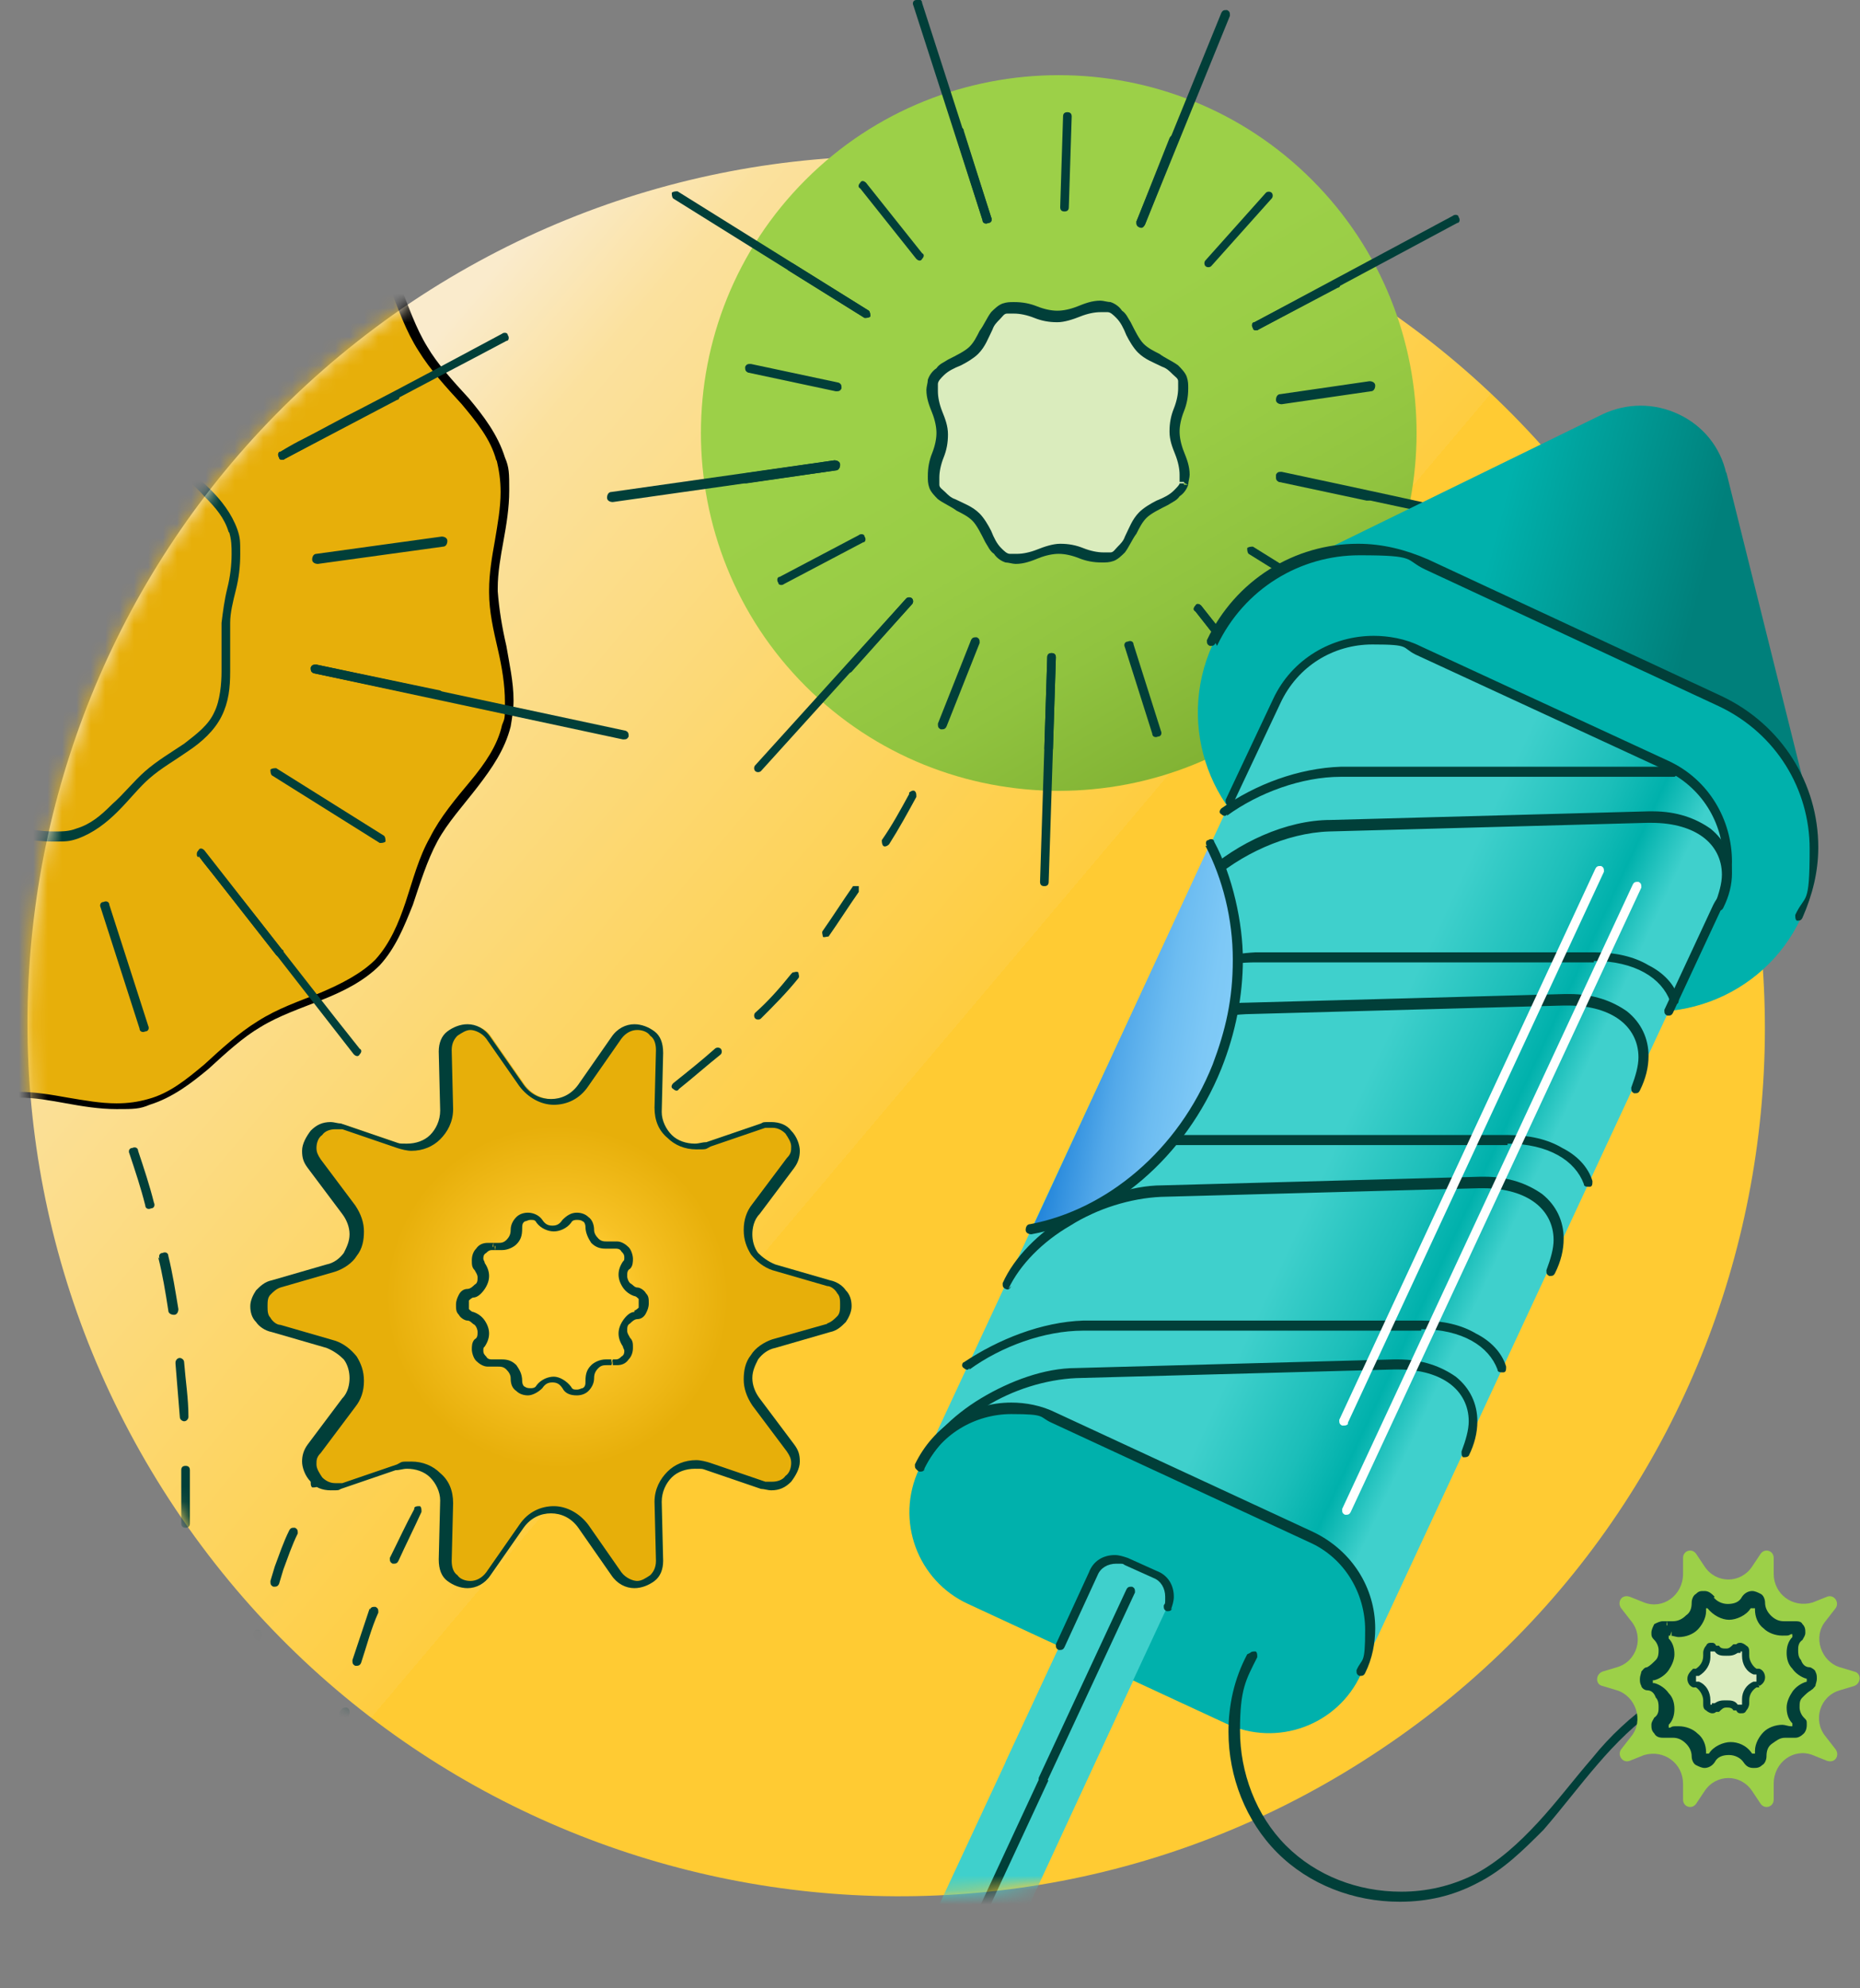
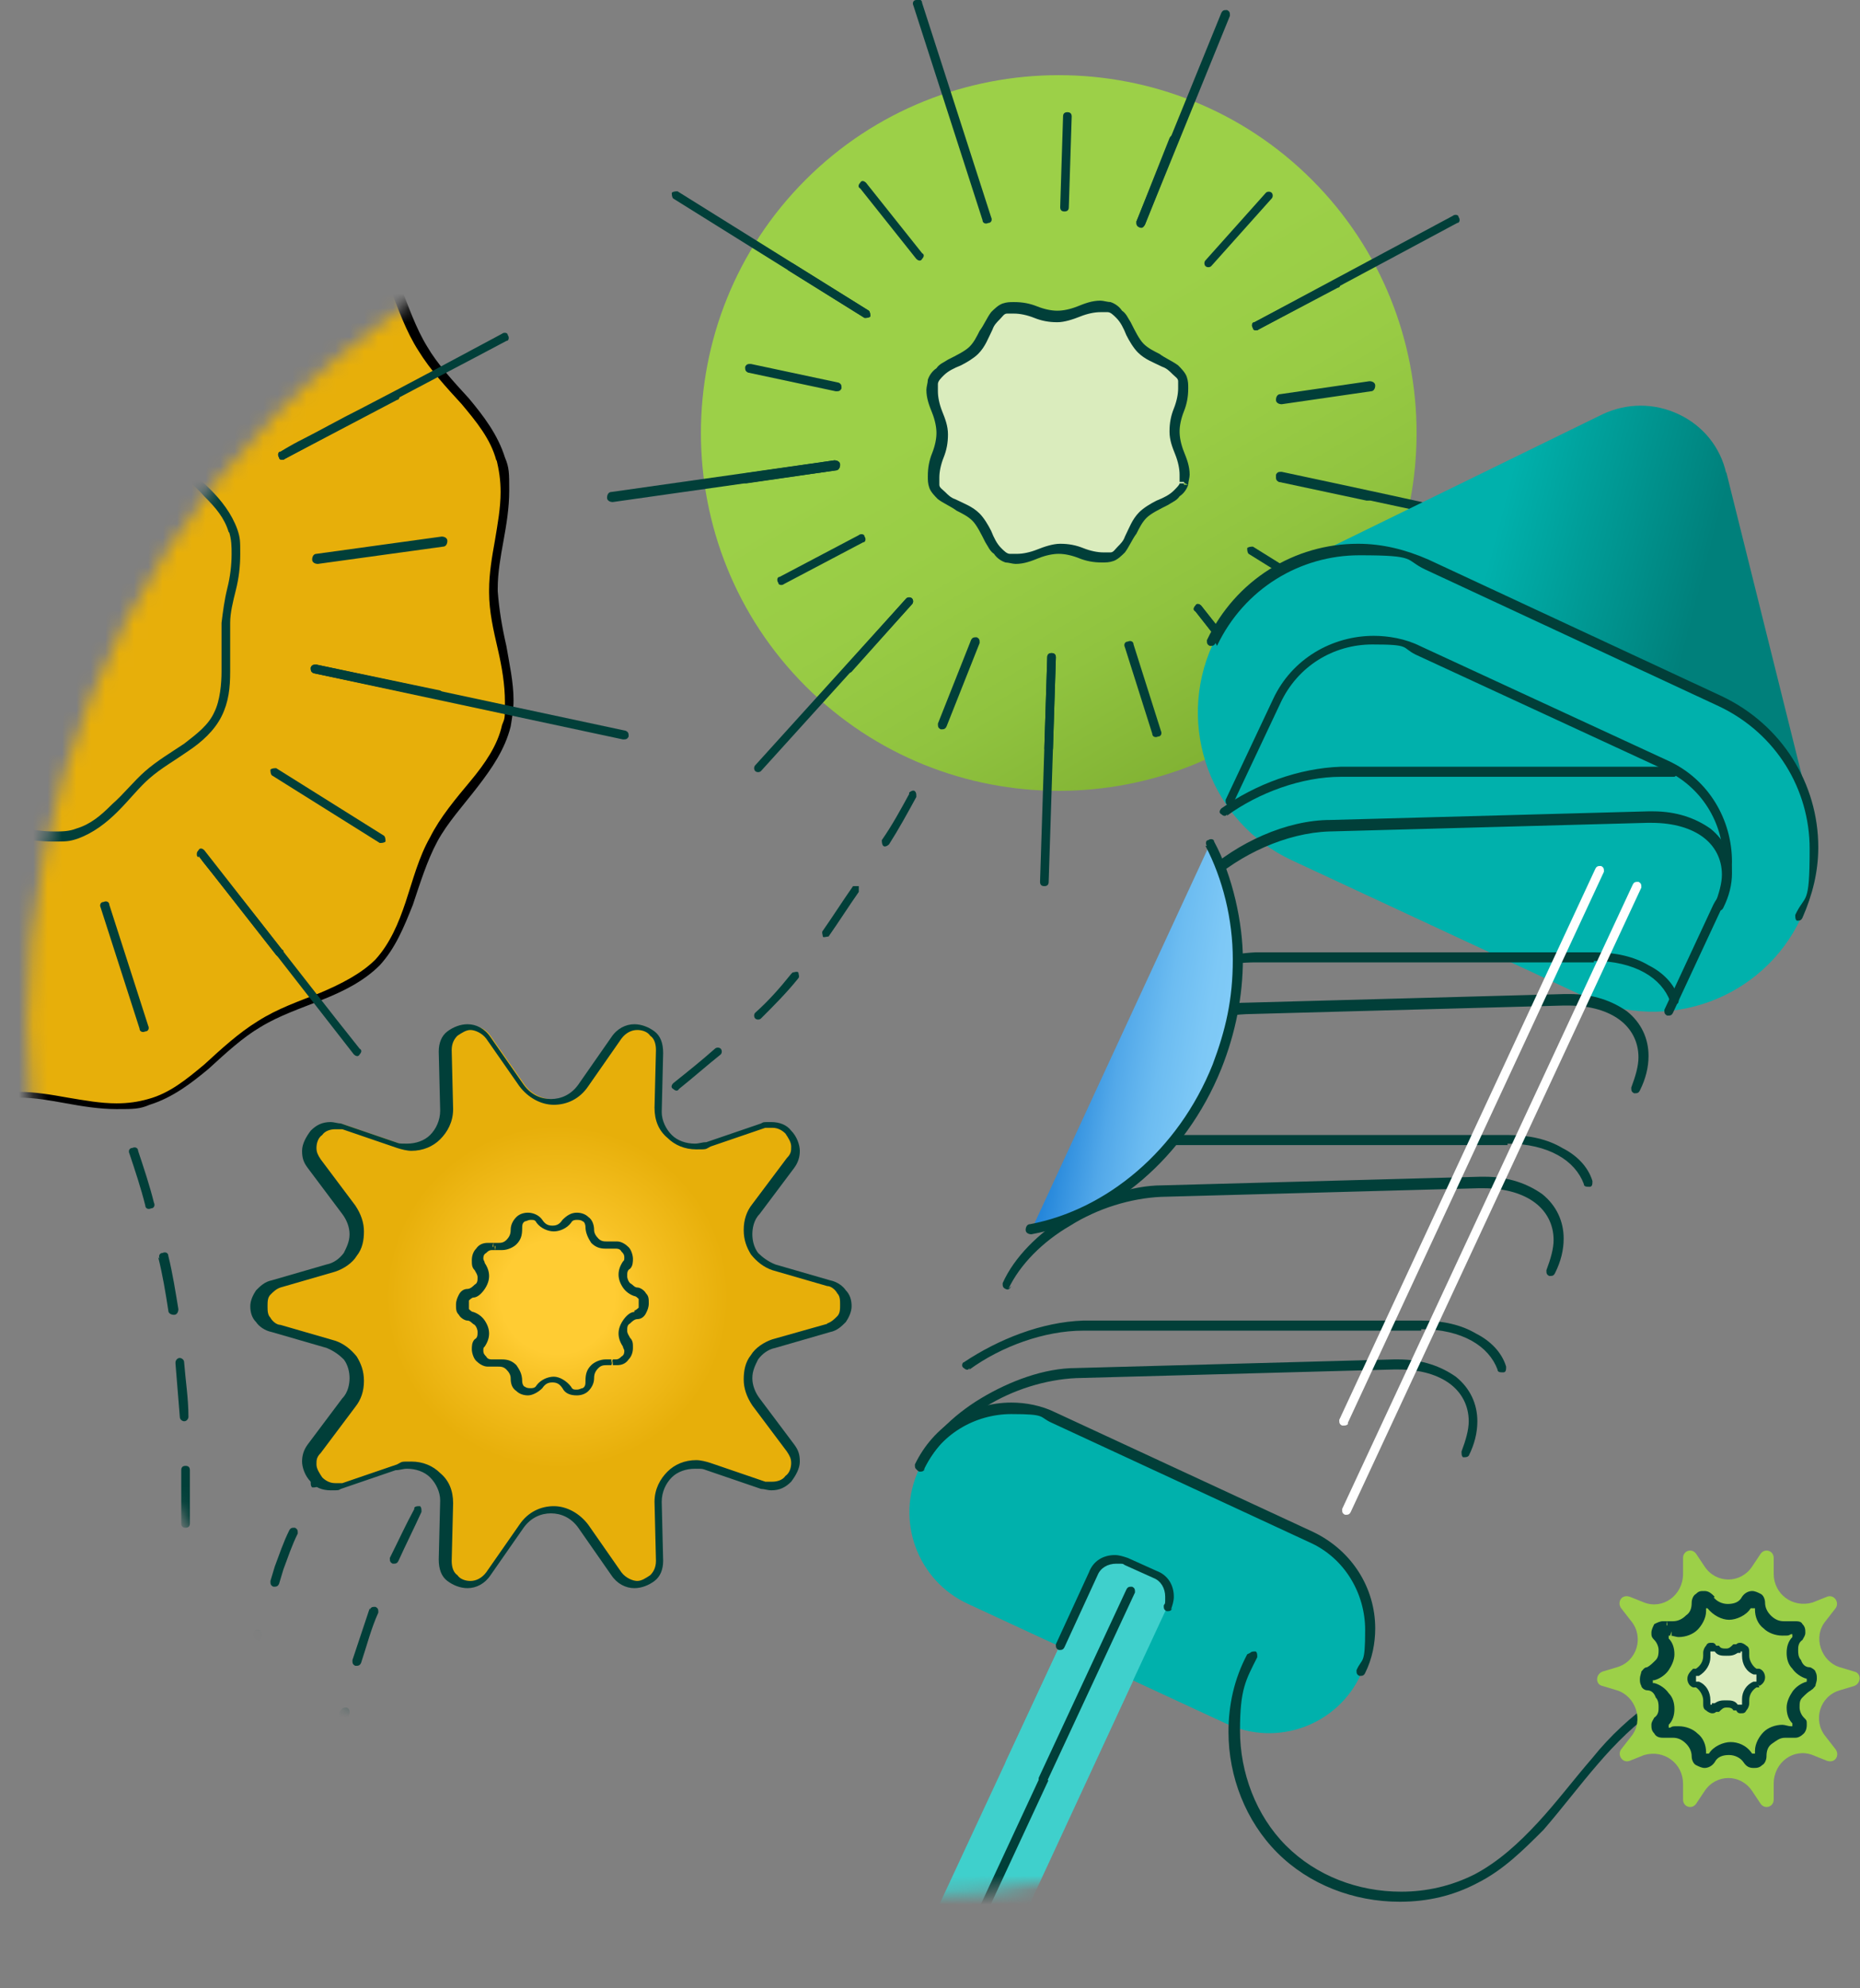
<svg xmlns="http://www.w3.org/2000/svg" id="Layer_1" version="1.1" viewBox="0 0 129.3 138.2">
  <rect x="0" y="0" width="129.3" height="138.2" fill="#808080" stroke="none" />
  <defs>
    <style>
      .st0 {
        mask: url(#mask);
      }

      .st1 {
        fill: #013f39;
      }

      .st2 {
        fill: url(#linear-gradient2);
      }

      .st3 {
        fill: url(#linear-gradient1);
      }

      .st4 {
        fill: url(#linear-gradient3);
      }

      .st5 {
        fill: url(#linear-gradient4);
      }

      .st6 {
        fill: #3fd0cc;
      }

      .st7 {
        fill: url(#radial-gradient);
      }

      .st8 {
        fill: url(#linear-gradient);
      }

      .st9 {
        fill: #fff;
      }

      .st10 {
        fill: #daecbd;
      }

      .st11 {
        fill: #fc3;
      }

      .st12 {
        fill: url(#radial-gradient1);
      }

      .st13 {
        fill: #9cd048;
      }

      .st14 {
        fill: #e7af0a;
      }

      .st15 {
        fill: #00b1ac;
      }
    </style>
    <linearGradient id="linear-gradient" x1="79.6" y1="133.3" x2="5.1" y2="196.3" gradientTransform="translate(0 219.3) scale(1 -1)" gradientUnits="userSpaceOnUse">
      <stop offset="0" stop-color="#ffcb33" />
      <stop offset=".2" stop-color="#ffcb33" />
      <stop offset=".2" stop-color="#fecd40" />
      <stop offset=".4" stop-color="#fdd564" />
      <stop offset=".7" stop-color="#fbe19e" />
      <stop offset=".8" stop-color="#faebcc" />
      <stop offset="1" stop-color="#faebcc" />
    </linearGradient>
    <mask id="mask" x="-35.2" y=".9" width="157.8" height="137.3" maskUnits="userSpaceOnUse">
      <g id="mask0_326_3609">
        <path class="st9" d="M96,121.6c27.7-18.5,35-56.1,16.4-83.9C93.8,10,56.3,2.5,28.6,21,.9,39.6-6.4,77.1,12.2,104.9c18.6,27.8,56.1,35.3,83.8,16.7Z" />
      </g>
    </mask>
    <radialGradient id="radial-gradient" cx="-544.1" cy="628.4" fx="-544.1" fy="628.4" r="1" gradientTransform="translate(10811.9 12532.5) scale(19.8 -19.8)" gradientUnits="userSpaceOnUse">
      <stop offset="0" stop-color="#fc3" />
      <stop offset=".2" stop-color="#fc3" />
      <stop offset=".3" stop-color="#f7c225" />
      <stop offset=".6" stop-color="#e7af0a" />
      <stop offset="1" stop-color="#e7af0a" />
    </radialGradient>
    <radialGradient id="radial-gradient1" cx="-561.2" cy="633.7" fx="-561.2" fy="633.7" r="1" gradientTransform="translate(26248.4 15462.5) rotate(-18) scale(36 -36)" gradientUnits="userSpaceOnUse">
      <stop offset="0" stop-color="#f5dc9a" />
      <stop offset=".1" stop-color="#efc95f" />
      <stop offset=".2" stop-color="#e9b723" />
      <stop offset=".5" stop-color="#e7af0a" />
      <stop offset="1" stop-color="#e7af0a" />
    </radialGradient>
    <linearGradient id="linear-gradient1" x1="70.8" y1="193.9" x2="96.1" y2="151" gradientTransform="translate(0 219.3) scale(1 -1)" gradientUnits="userSpaceOnUse">
      <stop offset="0" stop-color="#9cd048" />
      <stop offset=".2" stop-color="#99cc45" />
      <stop offset=".4" stop-color="#90c33f" />
      <stop offset=".6" stop-color="#82b334" />
      <stop offset=".8" stop-color="#6e9c24" />
      <stop offset=".9" stop-color="#547f10" />
      <stop offset="1" stop-color="#436b03" />
    </linearGradient>
    <linearGradient id="linear-gradient2" x1="118" y1="177.4" x2="89.3" y2="184.9" gradientTransform="translate(0 219.3) scale(1 -1)" gradientUnits="userSpaceOnUse">
      <stop offset="0" stop-color="#00807b" />
      <stop offset=".5" stop-color="#00b1ac" />
      <stop offset="1" stop-color="#00b1ac" />
    </linearGradient>
    <linearGradient id="linear-gradient3" x1="76.2" y1="144.1" x2="106.9" y2="129.8" gradientTransform="translate(0 219.3) scale(1 -1)" gradientUnits="userSpaceOnUse">
      <stop offset="0" stop-color="#3fd0cc" />
      <stop offset=".5" stop-color="#3fd0cc" />
      <stop offset=".7" stop-color="#1bbeb9" />
      <stop offset=".8" stop-color="#00b1ac" />
      <stop offset=".9" stop-color="#3fd0cc" />
      <stop offset="1" stop-color="#3fd0cc" />
    </linearGradient>
    <linearGradient id="linear-gradient4" x1="86.5" y1="145.8" x2="72.3" y2="148.2" gradientTransform="translate(0 219.3) scale(1 -1)" gradientUnits="userSpaceOnUse">
      <stop offset="0" stop-color="#83cdf8" />
      <stop offset="0" stop-color="#83cdf8" />
      <stop offset=".2" stop-color="#7dc8f6" />
      <stop offset=".4" stop-color="#6cbcf1" />
      <stop offset=".6" stop-color="#52a8e9" />
      <stop offset=".8" stop-color="#2c8cdd" />
      <stop offset="1" stop-color="#0a73d3" />
    </linearGradient>
  </defs>
-   <path class="st8" d="M96,121.6c27.7-18.5,35-56.1,16.4-83.9C93.8,10,56.3,2.5,28.6,21,.9,39.6-6.4,77.1,12.2,104.9c18.6,27.8,56.1,35.3,83.8,16.7Z" />
  <g class="st0">
    <g>
      <path class="st1" d="M22.4,126.5c0,.8-.1,1.6-.1,2.4,0,.2.1.3.3.3s.3-.1.3-.3c0-.8,0-1.6.1-2.3,0-.2-.1-.3-.3-.3-.2,0-.3.1-.3.3h0ZM23.6,119c-.3,1.2-.5,2.5-.7,3.7,0,.2,0,.3.3.4.2,0,.3,0,.4-.3.2-1.2.4-2.5.7-3.7,0-.2,0-.3-.2-.4-.2,0-.3,0-.4.2h0ZM25.7,111.8c-.4,1.2-.8,2.4-1.2,3.6,0,.2,0,.3.2.4.2,0,.3,0,.4-.2.4-1.2.7-2.4,1.2-3.5,0-.2,0-.3-.2-.4-.2,0-.3,0-.4.2h0ZM28.8,104.9c-.6,1.1-1.1,2.2-1.7,3.4,0,.2,0,.3.2.4.2,0,.3,0,.4-.2.5-1.1,1.1-2.3,1.6-3.4,0-.2,0-.3-.1-.4-.2,0-.3,0-.4.1ZM32.8,98.5c-.7,1-1.4,2.1-2.1,3.1,0,.1,0,.3.1.4.1,0,.3,0,.4,0,.7-1.1,1.4-2.1,2.1-3.1.1-.1,0-.3,0-.4-.1-.1-.3,0-.4,0Z" />
      <path class="st1" d="M14.3,128.2c-.2,1.2-.4,2.5-.6,3.7,0,.2,0,.3.3.4s.3,0,.4-.3c.2-1.2.4-2.5.6-3.7,0-.2,0-.3-.3-.4s-.3,0-.4.3ZM15.7,120.8c-.3,1.2-.5,2.5-.8,3.7,0,.2,0,.3.2.4.2,0,.3,0,.4-.2.2-1.2.5-2.4.8-3.7,0-.2,0-.3-.2-.4-.2,0-.3,0-.4.2h0ZM17.6,113.5c-.4,1.2-.7,2.4-1,3.6,0,.2,0,.3.2.4.2,0,.3,0,.4-.2.3-1.2.6-2.4,1-3.6,0-.2,0-.3-.2-.4-.2,0-.3,0-.4.2h0ZM20.1,106.4c-.4.8-.7,1.7-1,2.5-.1.3-.2.7-.3,1,0,.2,0,.3.2.4.2,0,.3,0,.4-.2.1-.3.2-.7.3-1,.3-.8.6-1.7,1-2.5,0-.2,0-.3-.2-.4-.2,0-.3,0-.4.2h0ZM23.5,99.7c-.7,1.1-1.3,2.2-1.9,3.3,0,.2,0,.3.1.4.2,0,.3,0,.4-.1.6-1.1,1.2-2.2,1.8-3.3,0-.1,0-.3-.1-.4-.1,0-.3,0-.4.1h0ZM27.9,93.5c-.8,1-1.5,2-2.3,3-.1.1,0,.3,0,.4.1,0,.3,0,.4,0,.7-1,1.5-2,2.2-3,.1-.1,0-.3,0-.4-.1-.1-.3,0-.4,0ZM32.8,87.9c-.9.9-1.7,1.8-2.6,2.8-.1.1-.1.3,0,.4.1.1.3.1.4,0,.8-.9,1.7-1.9,2.5-2.8.1-.1.1-.3,0-.4-.1-.1-.3-.1-.4,0h0ZM38.3,82.6c-.9.8-1.8,1.7-2.8,2.6-.1.1-.1.3,0,.4.1.1.3.1.4,0,.9-.9,1.8-1.7,2.7-2.6.1-.1.1-.3,0-.4-.1-.1-.3-.1-.4,0ZM43.9,77.7c-1,.8-1.9,1.6-2.9,2.4-.1.1-.1.3,0,.4.1.1.3.1.4,0,.9-.8,1.9-1.6,2.8-2.4.1-.1.1-.3,0-.4-.1-.1-.3-.1-.4,0h0ZM49.7,72.9c-.9.8-1.9,1.6-2.9,2.4-.1.1-.2.3,0,.4.1.1.3.2.4,0,1-.8,1.9-1.6,2.9-2.4.1-.1.1-.3,0-.4-.1-.1-.3-.1-.4,0ZM55,67.7c-.8,1-1.6,1.9-2.5,2.7-.1.1-.1.3,0,.4.1.1.3.1.4,0,.9-.9,1.8-1.8,2.6-2.8.1-.1,0-.3,0-.4-.1-.1-.3,0-.4,0h0ZM59.3,61.6c-.7,1-1.4,2.1-2.1,3.1-.1.1,0,.3,0,.4s.3,0,.4,0c.7-1,1.4-2.1,2.1-3.1,0-.1,0-.3,0-.4-.1,0-.3,0-.4,0h0ZM63.2,55.2c-.6,1.1-1.2,2.2-1.9,3.2,0,.1,0,.3.1.4s.3,0,.4-.1c.7-1.1,1.3-2.2,1.9-3.3,0-.2,0-.3-.1-.4s-.3,0-.4.1h0ZM66.7,48.5c-.5,1.1-1.1,2.2-1.7,3.4,0,.2,0,.3.1.4.2,0,.3,0,.4-.1.6-1.1,1.1-2.2,1.7-3.4,0-.2,0-.3-.1-.4-.2,0-.3,0-.4.1ZM69.7,41.7c-.5,1.2-.9,2.3-1.4,3.5,0,.2,0,.3.2.4.2,0,.3,0,.4-.2.5-1.2,1-2.3,1.4-3.5,0-.2,0-.3-.2-.4s-.3,0-.4.2h0ZM72.2,34.6c-.4,1.2-.8,2.4-1.2,3.5,0,.2,0,.3.2.4.2,0,.3,0,.4-.2.4-1.2.8-2.4,1.2-3.6,0-.2,0-.3-.2-.4-.2,0-.3,0-.4.2h0ZM74.2,27.4c-.3,1.2-.6,2.4-1,3.6,0,.2,0,.3.2.4.2,0,.3,0,.4-.2.3-1.2.7-2.4,1-3.6,0-.2,0-.3-.2-.4-.2,0-.3,0-.4.2h0Z" />
      <path class="st1" d="M6.6,131.3c-.3.6-.6,1.3-.9,1.9,0,.2,0,.3.1.4.2,0,.3,0,.4-.1.3-.6.6-1.3.9-1.9,0-.2,0-.3-.2-.4-.2,0-.3,0-.4.2h0ZM9.2,124.3c-.4,1.2-.8,2.4-1.2,3.5,0,.2,0,.3.2.4.2,0,.3,0,.4-.2.5-1.2.9-2.4,1.3-3.6,0-.2,0-.3-.2-.4-.2,0-.3,0-.4.2ZM11.2,117.1c-.3,1.2-.5,2.4-.9,3.6,0,.2,0,.3.2.4.2,0,.3,0,.4-.2.3-1.2.6-2.4.9-3.7,0-.2,0-.3-.2-.4-.2,0-.3,0-.4.2h0ZM12.3,109.7c-.1,1.2-.3,2.5-.5,3.7,0,.2,0,.3.3.4.2,0,.3,0,.4-.3.2-1.2.3-2.5.5-3.7,0-.2-.1-.3-.3-.3-.2,0-.3.1-.3.3ZM12.6,102.2v.3c0,1.1,0,2.3,0,3.4,0,.2.1.3.3.3.2,0,.3-.1.3-.3,0-1.1,0-2.3,0-3.4v-.3c0-.2-.1-.3-.3-.3s-.3.1-.3.3ZM12.2,94.8c.1,1.2.2,2.5.3,3.7,0,.2.2.3.3.3.2,0,.3-.2.3-.3,0-1.3-.2-2.5-.3-3.8,0-.2-.2-.3-.3-.3-.2,0-.3.2-.3.3h0ZM11,87.4c.3,1.2.5,2.4.7,3.7,0,.2.2.3.4.3.2,0,.3-.2.3-.4-.2-1.2-.4-2.5-.7-3.7,0-.2-.2-.3-.4-.2-.2,0-.3.2-.2.4h0ZM9,80.2c.4,1.2.8,2.4,1.1,3.6,0,.2.2.3.4.2.2,0,.3-.2.2-.4-.3-1.2-.7-2.4-1.1-3.6,0-.2-.2-.3-.4-.2-.2,0-.3.2-.2.4ZM6.3,73.2c.5,1.1,1,2.3,1.5,3.4,0,.2.2.2.4.2.2,0,.2-.2.2-.4-.5-1.2-1-2.3-1.5-3.5,0-.2-.3-.2-.4-.2-.2,0-.2.3-.2.4Z" />
      <path class="st7" d="M57.6,92.3l-3.8,1.1c-1.7.5-2.4,2.6-1.3,4l2.4,3.2c1,1.3-.3,3.1-1.9,2.6l-3.8-1.3c-1.7-.6-3.5.7-3.4,2.5v4c.2,1.6-2,2.3-2.9,1l-2.3-3.3c-1-1.5-3.2-1.5-4.2,0l-2.3,3.3c-.9,1.4-3.1.7-3-1v-4c.2-1.8-1.6-3.1-3.3-2.5l-3.8,1.3c-1.6.6-2.9-1.3-1.9-2.6l2.4-3.2c1.1-1.4.4-3.5-1.3-4l-3.8-1.1c-1.6-.5-1.6-2.7,0-3.2l3.8-1.1c1.7-.5,2.4-2.6,1.3-4l-2.4-3.2c-1-1.3.3-3.1,1.9-2.6l3.8,1.3c1.7.6,3.5-.7,3.4-2.5v-4c-.2-1.6,2-2.3,2.9-1l2.3,3.3c1,1.5,3.2,1.5,4.2,0l2.3-3.3c.9-1.4,3.1-.7,3,1v4c-.2,1.8,1.6,3.1,3.3,2.5l3.8-1.3c1.6-.6,2.9,1.3,1.9,2.6l-2.4,3.2c-1.1,1.4-.4,3.5,1.3,4l3.8,1.1c1.6.5,1.6,2.7,0,3.2h0Z" />
      <path class="st1" d="M57.6,92.3v-.3c0,0-3.9,1.1-3.9,1.1-.6.2-1.2.6-1.5,1.1-.4.5-.5,1.1-.5,1.7s.2,1.2.6,1.8l2.4,3.2c.2.3.3.5.3.8s-.1.7-.4.9c-.2.3-.6.4-.9.4s-.3,0-.5,0l-3.8-1.3c-.3-.1-.7-.2-1-.2-.8,0-1.5.3-2,.8-.5.5-.9,1.2-.9,2.1h0c0,0,.1,4.1.1,4.1h0c0,.5-.2.8-.4,1-.3.2-.6.4-.9.4s-.8-.2-1.1-.6l-2.3-3.3c-.6-.8-1.5-1.3-2.4-1.3s-1.8.4-2.4,1.3l-2.3,3.3c-.3.4-.7.6-1.1.6-.3,0-.7-.1-.9-.4-.3-.2-.4-.6-.4-1h0s.1-4,.1-4h0c0-.9-.3-1.6-.9-2.1-.5-.5-1.2-.8-2-.8s-.6,0-1,.2l-3.8,1.3c-.2,0-.3,0-.5,0-.4,0-.7-.2-.9-.4-.2-.3-.4-.6-.4-.9s0-.5.3-.8l2.4-3.2c.4-.5.6-1.1.6-1.8s-.2-1.2-.5-1.7c-.4-.5-.9-.9-1.5-1.1l-3.8-1.1c-.3,0-.6-.3-.7-.5-.2-.2-.2-.5-.2-.8s0-.6.2-.8c.2-.2.4-.4.7-.5l3.8-1.1c.6-.2,1.2-.6,1.5-1.1.4-.5.5-1.1.5-1.7s-.2-1.2-.6-1.8l-2.4-3.2c-.2-.3-.3-.5-.3-.8s.1-.7.4-.9c.2-.3.6-.4.9-.4s.3,0,.5,0l3.8,1.3c.3.1.7.2,1,.2.8,0,1.5-.3,2-.8.5-.5.9-1.2.9-2.1h0c0,0-.1-4.1-.1-4.1h0c0-.5.2-.8.4-1,.3-.2.6-.4.9-.4s.8.2,1.1.6l2.3,3.3c.6.8,1.5,1.3,2.4,1.3s1.8-.4,2.4-1.3l2.3-3.3c.3-.4.7-.6,1.1-.6.3,0,.7.1.9.4.3.2.4.6.4,1h0s-.1,4-.1,4h0c0,.9.3,1.6.9,2.1.5.5,1.2.8,2,.8s.6,0,1-.2l3.8-1.3c.2,0,.3,0,.5,0,.4,0,.7.2.9.4.2.3.4.6.4.9s0,.5-.3.8l-2.4,3.2c-.4.5-.6,1.1-.6,1.8s.2,1.2.5,1.7c.4.5.9.9,1.5,1.1l3.8,1.1c.3,0,.6.3.7.5.2.2.2.5.2.8s0,.6-.2.8c-.2.2-.4.4-.7.5v.3c0,0,.2.3.2.3.5-.1.8-.4,1.1-.7.2-.3.4-.7.4-1.1s-.1-.8-.4-1.1c-.2-.3-.6-.6-1.1-.7l-3.8-1.1c-.5-.2-.9-.5-1.2-.8-.3-.4-.4-.9-.4-1.3s.1-1,.5-1.4l2.4-3.2c.3-.4.4-.8.4-1.2s-.2-1-.6-1.4c-.3-.4-.8-.6-1.4-.6s-.5,0-.7.1l-3.8,1.3c-.3,0-.5.1-.8.1-.6,0-1.2-.2-1.6-.6-.4-.4-.7-1-.7-1.6h0c0,0,.1-4.1.1-4.1h0c0-.7-.2-1.2-.6-1.5-.4-.3-.9-.5-1.4-.5-.6,0-1.2.3-1.6.9l-2.3,3.3c-.5.7-1.2,1-1.9,1s-1.4-.3-1.9-1l-2.3-3.3c-.4-.6-1-.9-1.6-.9-.5,0-1,.2-1.4.5-.4.3-.6.8-.6,1.4h0c0,0,.1,4.1.1,4.1h0c0,.7-.3,1.3-.7,1.7-.4.4-1,.6-1.6.6s-.5,0-.8-.1l-3.8-1.3c-.2,0-.5-.1-.7-.1-.6,0-1,.2-1.4.6-.3.4-.6.9-.6,1.4s.1.8.4,1.2l2.4,3.2c.3.4.5.9.5,1.4s-.2.9-.4,1.3c-.3.4-.7.7-1.2.8l-3.8,1.1c-.5.1-.8.4-1.1.7-.2.3-.4.7-.4,1.1s.1.8.4,1.1c.2.3.6.6,1.1.7l3.8,1.1c.5.2.9.5,1.2.8.3.4.4.9.4,1.3s-.1,1-.5,1.4l-2.4,3.2c-.3.4-.4.8-.4,1.2s.2,1,.6,1.4c.3.4.8.6,1.4.6s.5,0,.7-.1l3.8-1.3c.3,0,.5-.1.8-.1.6,0,1.2.2,1.6.6.4.4.7,1,.7,1.6h0c0,0-.1,4.1-.1,4.1h0c0,.7.2,1.2.6,1.5.4.3.9.5,1.4.5.6,0,1.2-.3,1.6-.9l2.3-3.3c.5-.7,1.2-1,1.9-1s1.4.3,1.9,1l2.3,3.3c.4.6,1,.9,1.6.9.5,0,1-.2,1.4-.5.4-.3.6-.8.6-1.4h0c0,0-.1-4.1-.1-4.1h0c0-.7.3-1.3.7-1.7.4-.4,1-.6,1.6-.6s.5,0,.8.1l3.8,1.3c.2,0,.5.1.7.1.6,0,1-.2,1.4-.6.3-.4.6-.9.6-1.4s-.1-.8-.4-1.2l-2.4-3.2c-.3-.4-.5-.9-.5-1.4s.2-.9.4-1.3c.3-.4.7-.7,1.2-.8l3.8-1.1v-.3c0,0,0,0,0,0Z" />
-       <path class="st11" d="M44.2,91.5h0c-.8.2-1.1,1.2-.6,1.8h0c.5.7-.2,1.6-1,1.3h0c-.8-.3-1.6.3-1.6,1.1,0,.9-1.1,1.2-1.6.5-.5-.7-1.5-.7-1.9,0-.5.7-1.6.3-1.6-.5,0-.8-.8-1.4-1.6-1.1h0c-.8.3-1.5-.6-1-1.3h0c.5-.7.2-1.6-.6-1.8h0c-.8-.2-.8-1.4,0-1.6h0c.8-.2,1.1-1.2.6-1.8h0c-.5-.7.2-1.6,1-1.3h0c.8.3,1.6-.3,1.6-1.1,0-.9,1.1-1.2,1.6-.5.5.7,1.5.7,1.9,0,.5-.7,1.6-.3,1.6.5,0,.8.8,1.4,1.6,1.1h0c.8-.3,1.5.6,1,1.3h0c-.5.7-.2,1.6.6,1.8h0c.8.2.8,1.4,0,1.6Z" />
      <path class="st1" d="M44.2,91.5v-.3h-.1v.3c0,0,0-.3,0-.3-.3,0-.6.3-.8.6-.2.3-.3.6-.3.9s.1.6.3.9h0c0,.1.1.2.1.3s0,.3-.2.4c-.1.1-.2.2-.4.2s-.1,0-.2,0h0s-.1.3-.1.3v-.3c0,0-.2,0-.4,0-.4,0-.8.2-1,.4-.3.3-.4.6-.4,1.1h0c0,.2,0,.4-.2.5-.1,0-.2.1-.4.1s-.3,0-.4-.2l-.3.2.3-.2h0c-.3-.4-.8-.7-1.2-.7s-.9.2-1.2.6h0s.3.2.3.2l-.3-.2c-.1.2-.3.2-.4.2-.1,0-.3,0-.4-.1-.1,0-.2-.2-.2-.4h0s-.3,0-.3,0h.3c0,0,0,0,0,0h0c0-.5-.2-.8-.4-1.1-.3-.3-.6-.4-1-.4s-.3,0-.5,0h0s.1.3.1.3v-.3c-.2,0-.2,0-.3,0-.1,0-.3,0-.4-.2-.1-.1-.2-.2-.2-.4s0-.2.1-.3h0c.2-.3.3-.6.3-.9,0-.3-.1-.6-.3-.9-.2-.3-.5-.5-.8-.6v.3c0,0,0-.3,0-.3h0c-.1,0-.2-.1-.3-.2,0,0,0-.2,0-.3s0-.2,0-.3c0,0,.2-.2.3-.2h0c.3,0,.6-.3.8-.6.2-.3.3-.6.3-.9s-.1-.6-.3-.9h0c0-.1-.1-.2-.1-.3s0-.3.2-.4c.1-.1.2-.2.4-.2s.1,0,.2,0v-.3c.1,0,0,.3,0,.3h0c.2,0,.3,0,.5,0,.4,0,.8-.2,1-.4.3-.3.4-.6.4-1.1h0c0-.2,0-.4.2-.5.1,0,.2-.1.4-.1s.3,0,.4.2h0s.3-.2.3-.2l-.3.2c.3.4.8.6,1.2.6s.9-.2,1.2-.6h0s-.3-.2-.3-.2l.3.2c.1-.2.3-.2.4-.2.1,0,.3,0,.4.1.1,0,.2.2.2.4h0s.3,0,.3,0h-.3s0,0,0,0c0,.4.2.8.4,1.1.3.3.6.4,1,.4.2,0,.3,0,.5,0v-.3c-.1,0,0,.3,0,.3h0c0,0,.1,0,.2,0,.1,0,.3,0,.4.2.1.1.2.2.2.4s0,.2-.1.3h0c-.2.3-.3.6-.3.9,0,.3.1.6.3.9.2.3.5.5.8.6h0c.1,0,.2.1.3.2,0,0,0,.2,0,.3s0,.2,0,.3c0,0-.2.2-.3.2h0v.3c0,0,.2.3.2.3.3,0,.5-.2.6-.4.1-.2.2-.4.2-.7s0-.5-.2-.7c-.1-.2-.4-.4-.6-.4h0c-.2,0-.3-.2-.5-.3-.1-.1-.2-.3-.2-.5s0-.4.2-.5h0c.2-.2.2-.5.2-.7s-.1-.6-.3-.8c-.2-.2-.5-.4-.8-.4s-.3,0-.4,0v.3c.1,0,0-.3,0-.3h0c0,0-.2,0-.3,0-.2,0-.4,0-.6-.2-.2-.2-.3-.4-.3-.6h0s-.3,0-.3,0h.3s0,0,0,0c0-.3-.1-.7-.4-.9-.2-.2-.5-.3-.8-.3-.4,0-.7.2-1,.5h0s.3.2.3.2l-.3-.2c-.2.3-.4.4-.7.4s-.5-.1-.7-.4h0s-.3.2-.3.2l.3-.2c-.2-.3-.6-.5-1-.5-.3,0-.6.1-.8.3-.2.2-.4.5-.4.9h0c0,.3-.1.5-.3.7-.2.2-.4.2-.6.2s-.2,0-.3,0v.3c-.1,0,0-.3,0-.3h0c-.1,0-.3,0-.4,0-.3,0-.6.1-.8.4-.2.2-.3.5-.3.8s0,.5.2.7h0c.1.2.2.3.2.5s0,.4-.2.5c-.1.1-.3.3-.5.3h0c-.3,0-.5.2-.6.4-.1.2-.2.4-.2.7s0,.5.2.7c.1.2.4.4.6.4v-.3c0,0,0,.3,0,.3h0c.2,0,.3.2.5.3.1.1.2.3.2.5s0,.4-.2.5h0c-.2.2-.2.5-.2.7s.1.6.3.8c.2.2.5.4.8.4s.3,0,.4,0h0s-.1-.3-.1-.3v.3c.2,0,.3,0,.4,0,.2,0,.4,0,.6.2.2.2.3.4.3.6h0s.3,0,.3,0h-.3c0-.1,0,0,0,0h0c0,.4.1.7.4.9.2.2.5.3.8.3s.7-.2,1-.5h0s-.3-.2-.3-.2l.3.2c.2-.3.4-.4.7-.4s.5.1.7.4l.3-.2-.3.2h0c.2.4.6.5,1,.5.3,0,.6-.1.8-.3.2-.2.4-.5.4-.9h0c0-.3.1-.5.3-.7.2-.2.4-.2.6-.2s.2,0,.3,0h0s.1-.3.1-.3v.3s.2,0,.3,0c.3,0,.6-.1.8-.4.2-.2.3-.5.3-.8s0-.5-.2-.7h0c-.1-.2-.2-.3-.2-.5s0-.4.2-.5c.1-.1.3-.3.5-.3h0s0-.3,0-.3h0Z" />
      <path class="st12" d="M34.8,31.9c.9,3-.5,6.3-.4,9.3,0,3.1,1.6,6.3.9,9.3-.7,3-3.6,5.2-5,7.9-1.5,2.7-1.8,6.3-3.9,8.5-2.1,2.2-5.6,2.7-8.3,4.3-2.6,1.6-4.6,4.5-7.6,5.4-3,.9-6.3-.5-9.3-.4-3.1,0-6.3,1.6-9.3.9-3-.7-5.2-3.6-7.9-5-2.7-1.5-6.3-1.8-8.5-3.9-2.2-2.1-2.7-5.6-4.3-8.3-1.6-2.6-4.5-4.6-5.4-7.6-.9-3,.5-6.3.4-9.3,0-3.1-1.6-6.3-.9-9.3.7-3,3.6-5.2,5-7.9,1.5-2.7,1.8-6.3,3.9-8.5,2.1-2.2,5.6-2.7,8.3-4.3,2.6-1.6,4.6-4.5,7.6-5.4,3-.9,6.3.5,9.3.4,3.1,0,6.3-1.6,9.3-.9,3,.7,5.2,3.6,7.9,5,2.7,1.5,6.3,1.8,8.5,3.9,2.2,2.1,2.7,5.6,4.3,8.3,1.6,2.6,4.5,4.6,5.4,7.6Z" />
      <path d="M34.8,31.9h-.3c.2.8.3,1.5.3,2.3,0,1.1-.2,2.2-.4,3.4-.2,1.1-.4,2.3-.4,3.4v.2c0,1.3.3,2.6.6,3.9.3,1.3.5,2.5.5,3.7s0,1.1-.2,1.6c-.3,1.4-1.2,2.7-2.2,3.9-1,1.2-2.1,2.5-2.8,3.9-.8,1.4-1.2,3-1.7,4.5-.5,1.5-1.1,2.9-2.1,4-1,1-2.4,1.7-3.8,2.3-1.5.6-3,1.1-4.4,2-1.3.8-2.5,1.9-3.7,3-1.2,1-2.4,2-3.9,2.4-.7.2-1.4.3-2.2.3-1.1,0-2.2-.2-3.4-.4-1.1-.2-2.3-.4-3.4-.4h-.2c-1.3,0-2.6.3-3.9.6-1.3.3-2.5.5-3.7.5s-1.1,0-1.6-.2c-1.4-.3-2.7-1.2-3.9-2.2-1.2-1-2.5-2.1-3.9-2.8-1.4-.8-3-1.2-4.5-1.7-1.5-.5-2.9-1.1-4-2.1-1-1-1.7-2.4-2.3-3.8-.6-1.5-1.1-3-2-4.4-.8-1.3-1.9-2.5-3-3.7-1-1.2-2-2.4-2.4-3.9-.2-.7-.3-1.4-.3-2.2,0-1.1.2-2.2.4-3.4.2-1.1.4-2.3.4-3.4v-.2c0-1.3-.3-2.6-.6-3.9-.3-1.3-.5-2.5-.5-3.7s0-1.1.2-1.6c.3-1.4,1.2-2.7,2.2-3.9,1-1.2,2.1-2.5,2.8-3.9.8-1.4,1.2-3,1.7-4.5.5-1.5,1.1-2.9,2.1-4,1-1,2.4-1.7,3.8-2.3,1.5-.6,3-1.1,4.4-2,1.3-.8,2.5-1.9,3.7-3,1.2-1,2.4-2,3.9-2.4.7-.2,1.4-.3,2.2-.3,1.1,0,2.2.2,3.4.4,1.1.2,2.3.4,3.4.4h.2c1.3,0,2.6-.3,3.9-.6,1.3-.3,2.5-.5,3.7-.5s1.1,0,1.6.2c1.4.3,2.7,1.2,3.9,2.2,1.2,1,2.5,2.1,3.9,2.8,1.4.8,3,1.2,4.5,1.7,1.5.5,2.9,1.1,4,2.1,1,1,1.7,2.4,2.3,3.8.6,1.5,1.1,3,2,4.4.8,1.3,1.9,2.5,3,3.7,1,1.2,2,2.4,2.4,3.9h.3c0,0,.3-.2.3-.2-.5-1.6-1.5-2.9-2.5-4.1-1.1-1.2-2.2-2.4-2.9-3.6-.8-1.3-1.3-2.8-1.9-4.3-.6-1.5-1.3-2.9-2.4-4-1.2-1.1-2.7-1.7-4.2-2.3-1.5-.5-3.1-1-4.4-1.7-1.3-.7-2.5-1.8-3.8-2.8-1.3-1-2.6-1.9-4.2-2.3-.6-.1-1.2-.2-1.8-.2-1.3,0-2.6.3-3.8.5-1.3.3-2.5.5-3.8.6h-.2c-1.1,0-2.2-.2-3.3-.4-1.1-.2-2.3-.4-3.5-.4s-1.6,0-2.3.3c-1.6.5-2.9,1.5-4.1,2.5-1.2,1.1-2.4,2.2-3.6,2.9-1.3.8-2.8,1.3-4.3,1.9-1.5.6-2.9,1.3-4,2.4-1.1,1.2-1.7,2.7-2.3,4.2-.5,1.5-1,3.1-1.7,4.4-.7,1.3-1.8,2.5-2.8,3.8-1,1.3-1.9,2.6-2.3,4.2-.1.6-.2,1.2-.2,1.8,0,1.3.3,2.6.5,3.8.3,1.3.5,2.5.6,3.8v.2c0,1.1-.2,2.2-.4,3.3-.2,1.1-.4,2.3-.4,3.5s0,1.6.3,2.3c.5,1.6,1.5,2.9,2.5,4.1,1.1,1.2,2.2,2.4,2.9,3.6.8,1.3,1.3,2.8,1.9,4.3.6,1.5,1.3,2.9,2.4,4,1.2,1.1,2.7,1.7,4.2,2.3,1.5.5,3.1,1,4.4,1.7,1.3.7,2.5,1.8,3.8,2.8,1.3,1,2.6,1.9,4.2,2.3.6.1,1.2.2,1.8.2,1.3,0,2.6-.3,3.8-.5,1.3-.3,2.5-.5,3.8-.6h.2c1.1,0,2.2.2,3.3.4,1.1.2,2.3.4,3.5.4s1.6,0,2.3-.3c1.6-.5,2.9-1.5,4.1-2.5,1.2-1.1,2.4-2.2,3.6-2.9,1.3-.8,2.8-1.3,4.3-1.9,1.5-.6,2.9-1.3,4-2.4,1.1-1.2,1.7-2.7,2.3-4.2.5-1.5,1-3.1,1.7-4.4.7-1.3,1.8-2.5,2.8-3.8,1-1.3,1.9-2.6,2.3-4.2.1-.6.2-1.2.2-1.8,0-1.3-.3-2.6-.5-3.8-.3-1.3-.5-2.5-.6-3.8v-.2c0-1.1.2-2.2.4-3.3.2-1.1.4-2.3.4-3.5s0-1.6-.3-2.3h-.3Z" />
      <path class="st14" d="M16.2,36.9c.7,2.1-.3,4.3-.5,6.4-.2,2.1.4,4.5-.5,6.4-1,1.9-3.2,2.8-4.8,4.2-1.6,1.3-2.8,3.5-4.9,4.1-2.1.7-4.3-.3-6.4-.5-2.1-.2-4.5.4-6.4-.5-1.9-1-2.8-3.2-4.2-4.8-1.3-1.6-3.5-2.8-4.1-4.9-.7-2.1.3-4.3.5-6.4.2-2.1-.4-4.5.5-6.4,1-1.9,3.2-2.8,4.8-4.2,1.6-1.3,2.8-3.5,4.9-4.1,2.1-.7,4.3.3,6.4.5,2.1.2,4.5-.4,6.4.5,1.9,1,2.8,3.2,4.2,4.8,1.3,1.6,3.5,2.8,4.1,4.9Z" />
      <path class="st1" d="M16.2,36.9h-.3c.2.6.2,1.1.2,1.6,0,.8-.1,1.6-.3,2.4-.2.8-.3,1.6-.4,2.4,0,.3,0,.6,0,.9,0,.8,0,1.7,0,2.5s-.1,2-.5,2.8c-.4.9-1.2,1.5-2.1,2.2-.9.6-1.9,1.2-2.7,1.9-.8.7-1.5,1.6-2.3,2.3-.8.8-1.5,1.4-2.5,1.7-.5.2-1,.2-1.5.2-.8,0-1.6-.1-2.4-.3-.8-.2-1.6-.3-2.4-.4-.3,0-.6,0-.9,0-.8,0-1.7,0-2.5,0s-2-.1-2.8-.5c-.9-.4-1.5-1.2-2.2-2.1-.6-.9-1.2-1.9-1.9-2.7-.7-.8-1.6-1.5-2.3-2.3-.8-.8-1.4-1.5-1.7-2.5-.2-.5-.2-1-.2-1.5,0-.8.1-1.6.3-2.4.2-.8.3-1.6.4-2.4,0-.3,0-.6,0-.9,0-.8,0-1.7,0-2.5s.1-2,.5-2.8c.4-.9,1.2-1.5,2.1-2.2.9-.6,1.9-1.2,2.7-1.9.8-.7,1.5-1.6,2.3-2.3.8-.8,1.5-1.4,2.5-1.7.5-.2,1-.2,1.5-.2.8,0,1.6.1,2.4.3.8.2,1.6.3,2.4.4.3,0,.6,0,.9,0,.8,0,1.7,0,2.5,0s2,.1,2.8.5c.9.4,1.5,1.2,2.2,2.1.6.9,1.2,1.9,1.9,2.7.7.8,1.6,1.5,2.3,2.3.8.8,1.4,1.5,1.7,2.5h.3c0,0,.3-.2.3-.2-.4-1.1-1.1-2-1.9-2.8-.8-.8-1.7-1.5-2.3-2.2-.7-.8-1.2-1.7-1.9-2.7-.6-.9-1.4-1.8-2.4-2.3-1-.5-2-.6-3.1-.6-.9,0-1.7,0-2.5,0s-.6,0-.9,0c-.7,0-1.5-.2-2.3-.4-.8-.2-1.6-.3-2.5-.3s-1.1,0-1.7.2c-1.1.4-2,1.1-2.8,1.9-.8.8-1.5,1.7-2.2,2.3-.8.7-1.7,1.2-2.7,1.9-.9.6-1.8,1.4-2.3,2.4-.5,1-.6,2-.6,3.1,0,.9,0,1.7,0,2.5s0,.6,0,.9c0,.7-.2,1.5-.4,2.3-.2.8-.3,1.6-.3,2.5s0,1.1.2,1.7c.4,1.1,1.1,2,1.9,2.8.8.8,1.7,1.5,2.3,2.2.7.8,1.2,1.7,1.9,2.7.6.9,1.4,1.8,2.4,2.3,1,.5,2,.6,3.1.6.9,0,1.7,0,2.5,0s.6,0,.9,0c.7,0,1.5.2,2.3.4.8.2,1.6.3,2.5.3s1.1,0,1.7-.2c1.1-.4,2-1.1,2.8-1.9.8-.8,1.5-1.7,2.2-2.3.8-.7,1.7-1.2,2.7-1.9.9-.6,1.8-1.4,2.3-2.4.5-1,.6-2,.6-3.1,0-.9,0-1.7,0-2.5s0-.6,0-.9c0-.7.2-1.5.4-2.3.2-.8.3-1.6.3-2.5s0-1.1-.2-1.7h-.3c0,0,0,.1,0,.1Z" />
      <path class="st1" d="M13.8,59.5s.1.1.3.4c1.4,1.7,7,8.9,10.5,13.4.1.1.3.2.4,0,.1-.1.2-.3,0-.4-2-2.5-4.7-6-6.9-8.8-1.1-1.4-2.1-2.6-2.8-3.5s-1.1-1.4-1.1-1.4c-.1-.1-.3-.2-.4,0-.1.1-.2.3,0,.4h0Z" />
      <path class="st1" d="M21.8,46.8l21.5,4.6c.2,0,.3,0,.4-.2,0-.2,0-.3-.2-.4l-21.5-4.6c-.2,0-.3,0-.4.2,0,.2,0,.3.2.4Z" />
      <path class="st1" d="M19.8,31.9s2.4-1.3,5.6-3c3.1-1.7,7-3.7,9.8-5.2.2,0,.2-.3.1-.4,0-.2-.3-.2-.4-.1-2.8,1.5-6.7,3.6-9.8,5.2-1.6.8-3,1.6-4,2.1-1,.5-1.6.9-1.6.9-.2,0-.2.3-.1.4,0,.2.3.2.4.1Z" />
      <path class="st1" d="M8.7,21.7L16.9,1.3c0-.2,0-.3-.2-.4-.2,0-.3,0-.4.2l-8.2,20.4c0,.2,0,.3.2.4.2,0,.3,0,.4-.2Z" />
      <path class="st1" d="M7,63.1l2.7,8.4c0,.2.2.3.4.2.2,0,.3-.2.2-.4l-2.7-8.4c0-.2-.2-.3-.4-.2-.2,0-.3.2-.2.4Z" />
      <path class="st1" d="M13.8,59.5l5.4,6.9c.1.1.3.2.4,0s.2-.3,0-.4l-5.4-6.9c-.1-.1-.3-.2-.4,0-.1.1-.2.3,0,.4Z" />
      <path class="st1" d="M18.9,53.9l7.5,4.7c.1,0,.3,0,.4-.1,0-.1,0-.3-.1-.4l-7.5-4.7c-.1,0-.3,0-.4.1,0,.1,0,.3.1.4Z" />
      <path class="st1" d="M21.8,46.8l8.6,1.8c.2,0,.3,0,.4-.2,0-.2,0-.3-.2-.4l-8.6-1.8c-.2,0-.3,0-.4.2,0,.2,0,.3.2.4Z" />
      <path class="st1" d="M22.1,39.2l8.7-1.2c.2,0,.3-.2.3-.4,0-.2-.2-.3-.4-.3l-8.7,1.2c-.2,0-.3.2-.3.4,0,.2.2.3.4.3Z" />
      <path class="st1" d="M19.8,31.9l7.8-4.1c.2,0,.2-.3.1-.4,0-.2-.3-.2-.4-.1l-7.8,4.1c-.2,0-.2.3-.1.4,0,.2.3.2.4.1Z" />
      <path class="st1" d="M15.2,25.8l5.9-6.5c.1-.1.1-.3,0-.4-.1-.1-.3-.1-.4,0l-5.9,6.5c-.1.1-.1.3,0,.4.1.1.3.1.4,0Z" />
-       <path class="st1" d="M8.7,21.7l3.3-8.2c0-.2,0-.3-.2-.4-.2,0-.3,0-.4.2l-3.3,8.2c0,.2,0,.3.2.4.2,0,.3,0,.4-.2Z" />
      <path class="st6" d="M70.5,134.7l10.6-22.9c.4-.9,0-1.9-.8-2.3l-2-.9c-.9-.4-1.9,0-2.3.8l-12.8,27.5c-.3.7.4,1.4,1.1,1.2l4.1-1.5c.9-.3,1.7-1,2.1-2Z" />
      <path class="st1" d="M78.4,110.4l-11.9,25.6c0,.2,0,.3.2.4.2,0,.3,0,.4-.2l11.9-25.6c0-.2,0-.3-.2-.4-.2,0-.3,0-.4.2Z" />
    </g>
  </g>
  <path class="st3" d="M91.2,47.7c9.7-9.7,9.7-25.5,0-35.2-9.7-9.7-25.5-9.7-35.2,0-9.7,9.7-9.7,25.5,0,35.2,9.7,9.7,25.5,9.7,35.2,0Z" />
  <path class="st10" d="M82.3,33.6c-.4,1.1-2.1,1.4-2.9,2.2-.8.8-1.1,2.5-2.1,2.9-1.1.4-2.4-.5-3.6-.5-1.1,0-2.5,1-3.6.6-1.1-.4-1.4-2.1-2.2-2.9-.8-.8-2.5-1.1-2.9-2.1-.4-1.1.5-2.4.5-3.6,0-1.1-1-2.5-.6-3.6.4-1.1,2.1-1.4,2.9-2.2.8-.8,1.1-2.5,2.1-2.9,1.1-.4,2.4.5,3.6.5,1.1,0,2.5-1,3.6-.6,1.1.4,1.4,2.1,2.2,2.9.8.8,2.5,1.1,2.9,2.1.4,1.1-.5,2.4-.5,3.6,0,1.1,1,2.5.6,3.6Z" />
  <path class="st1" d="M82.3,33.6h-.3c0,.1-.2.3-.4.5-.3.3-.7.5-1.2.7-.4.2-.9.5-1.2.8-.5.5-.7,1.1-1,1.7-.1.3-.3.5-.5.7-.2.2-.3.4-.5.4-.2,0-.3,0-.5,0-.4,0-.9-.1-1.4-.3-.5-.2-1-.3-1.6-.3h0c-.5,0-1.1.2-1.6.4-.5.2-1,.3-1.4.3s-.4,0-.5,0c-.2,0-.4-.2-.6-.4-.3-.3-.5-.7-.7-1.2-.2-.4-.5-.9-.8-1.2-.5-.5-1.1-.7-1.7-1-.3-.1-.5-.3-.7-.5-.2-.2-.4-.3-.4-.5,0-.2,0-.3,0-.5,0-.4.1-.9.3-1.4.2-.5.3-1,.3-1.6h0c0-.6-.2-1.1-.4-1.6-.2-.5-.3-1-.3-1.4s0-.4,0-.5c0-.2.2-.4.4-.6.3-.3.7-.5,1.2-.7.4-.2.9-.5,1.2-.8.5-.5.7-1.1,1-1.7.1-.3.3-.5.5-.7.2-.2.3-.4.5-.4.2,0,.3,0,.5,0,.4,0,.9.1,1.4.3.5.2,1,.3,1.6.3h0c.5,0,1.1-.2,1.6-.4.5-.2,1-.3,1.4-.3s.4,0,.5,0c.2,0,.4.2.6.4.3.3.5.7.7,1.2.2.4.5.9.8,1.2.5.5,1.1.7,1.7,1,.3.1.5.3.7.5.2.2.4.3.4.5,0,.2,0,.3,0,.5,0,.4-.1.9-.3,1.4-.2.5-.3,1-.3,1.6h0c0,.6.2,1.1.4,1.6.2.5.3,1,.3,1.4s0,.4,0,.5h.3c0,.1.3.2.3.2,0-.2.1-.5.1-.7,0-.6-.2-1.1-.4-1.6-.2-.5-.3-1-.3-1.4h0c0-.4.1-.9.3-1.4.2-.5.3-1,.3-1.6,0-.3,0-.5-.1-.8-.1-.3-.4-.6-.6-.8-.4-.3-.9-.5-1.3-.8-.4-.2-.8-.4-1.1-.7-.3-.3-.6-.9-.9-1.5-.2-.3-.3-.6-.6-.8-.2-.3-.5-.5-.8-.6-.2,0-.5-.1-.7-.1-.6,0-1.1.2-1.6.4-.5.2-1,.3-1.4.3h0c-.4,0-.9-.1-1.4-.3-.5-.2-1-.3-1.6-.3-.3,0-.5,0-.8.1-.3.1-.6.4-.8.6-.3.4-.5.9-.8,1.3-.2.4-.4.8-.7,1.1-.3.3-.9.6-1.5.9-.3.2-.6.3-.8.6-.3.2-.5.5-.6.8,0,.2-.1.5-.1.7,0,.6.2,1.1.4,1.6.2.5.3,1,.3,1.4h0c0,.4-.1.9-.3,1.4-.2.5-.3,1-.3,1.6,0,.3,0,.5.1.8.1.3.4.6.6.8.4.3.9.5,1.3.8.4.2.8.4,1.1.7.3.3.6.9.9,1.5.2.3.3.6.6.8.2.3.5.5.8.6.2,0,.5.1.7.1.6,0,1.1-.2,1.6-.4.5-.2,1-.3,1.4-.3h0c.4,0,.9.1,1.4.3.5.2,1,.3,1.6.3.3,0,.5,0,.8-.1.3-.1.6-.4.8-.6.3-.4.5-.9.8-1.3.2-.4.4-.8.7-1.1.3-.3.9-.6,1.5-.9.3-.2.6-.3.8-.6.3-.2.5-.5.6-.8h-.3c0-.1,0-.1,0-.1Z" />
  <path class="st1" d="M79.6,15.6l5.9-14.5c0-.2,0-.3-.2-.4-.2,0-.3,0-.4.2l-5.9,14.5c0,.2,0,.3.2.4.2,0,.3,0,.4-.2Z" />
  <path class="st1" d="M68.9,15.1L64.1.2c0-.2-.2-.3-.4-.2-.2,0-.3.2-.2.4l4.8,14.9c0,.2.2.3.4.2.2,0,.3-.2.2-.4" />
  <path class="st1" d="M60.4,21.6l-13.3-8.3c-.1,0-.3,0-.4.1,0,.1,0,.3.1.4l13.3,8.3c.1,0,.3,0,.4-.1,0-.1,0-.3-.1-.4Z" />
  <path class="st1" d="M58,32l-15.5,2.2c-.2,0-.3.2-.3.4,0,.2.2.3.4.3l15.5-2.2c.2,0,.3-.2.3-.4,0-.2-.2-.3-.4-.3Z" />
  <path class="st1" d="M63,41.6l-10.5,11.6c-.1.1-.1.3,0,.4.1.1.3.1.4,0l10.5-11.6c.1-.1.1-.3,0-.4-.1-.1-.3-.1-.4,0Z" />
  <path class="st1" d="M72.8,45.7l-.5,15.6c0,.2.1.3.3.3.2,0,.3-.1.3-.3l.5-15.6c0-.2-.1-.3-.3-.3-.2,0-.3.1-.3.3Z" />
  <path class="st1" d="M83.1,42.5l9.6,12.3c.1.1.3.2.4,0,.1-.1.2-.3,0-.4l-9.6-12.3c-.1-.1-.3-.2-.4,0-.1.1-.2.3,0,.4Z" />
  <path class="st1" d="M88.9,33.5s.4,0,1.1.2c2.1.4,6.6,1.4,10,2.1.2,0,.3,0,.4-.2,0-.2,0-.3-.2-.4-4.5-1-11.1-2.4-11.1-2.4-.2,0-.3,0-.4.2,0,.2,0,.3.2.4h0Z" />
  <path class="st1" d="M87.5,22.9l13.8-7.4c.2,0,.2-.3.1-.4,0-.2-.3-.2-.4-.1l-13.8,7.4c-.2,0-.2.3-.1.4,0,.2.3.2.4.1Z" />
  <path class="st1" d="M79.6,15.6l2.3-5.8c0-.2,0-.3-.2-.4-.2,0-.3,0-.4.2l-2.3,5.8c0,.2,0,.3.2.4s.3,0,.4-.2Z" />
  <path class="st1" d="M74.3,14.4l.2-6.3c0-.2-.1-.3-.3-.3-.2,0-.3.1-.3.3l-.2,6.3c0,.2.1.3.3.3.2,0,.3-.1.3-.3Z" />
-   <path class="st1" d="M68.9,15.1l-1.9-6c0-.2-.2-.3-.4-.2-.2,0-.3.2-.2.4l1.9,6c0,.2.2.3.4.2.2,0,.3-.2.2-.4Z" />
  <path class="st1" d="M64.1,17.6l-3.9-4.9c-.1-.1-.3-.2-.4,0-.1.1-.2.3,0,.4l3.9,4.9c.1.1.3.2.4,0,.1-.1.2-.3,0-.4Z" />
  <path class="st1" d="M60.4,21.6l-5.3-3.3c-.1,0-.3,0-.4.1,0,.1,0,.3.1.4l5.3,3.3c.1,0,.3,0,.4-.1,0-.1,0-.3-.1-.4Z" />
  <path class="st1" d="M58.3,26.6l-6.1-1.3c-.2,0-.3,0-.4.2,0,.2,0,.3.2.4l6.1,1.3c.2,0,.3,0,.4-.2,0-.2,0-.3-.2-.4Z" />
  <path class="st1" d="M58,32l-6.2.9c-.2,0-.3.2-.3.4,0,.2.2.3.4.3l6.2-.9c.2,0,.3-.2.3-.4,0-.2-.2-.3-.4-.3Z" />
  <path class="st1" d="M59.7,37.2l-5.5,2.9c-.2,0-.2.3-.1.4,0,.2.3.2.4.1l5.5-2.9c.2,0,.2-.3.1-.4,0-.2-.3-.2-.4-.1Z" />
  <path class="st1" d="M63,41.6l-4.2,4.7c-.1.1-.1.3,0,.4.1.1.3.1.4,0l4.2-4.7c.1-.1.1-.3,0-.4-.1-.1-.3-.1-.4,0Z" />
  <path class="st1" d="M67.5,44.5l-2.3,5.8c0,.2,0,.3.2.4.2,0,.3,0,.4-.2l2.3-5.8c0-.2,0-.3-.2-.4-.2,0-.3,0-.4.2Z" />
  <path class="st1" d="M72.8,45.7l-.2,6.3c0,.2.1.3.3.3.2,0,.3-.1.3-.3l.2-6.3c0-.2-.1-.3-.3-.3-.2,0-.3.1-.3.3Z" />
  <path class="st1" d="M78.2,45l1.9,6c0,.2.2.3.4.2.2,0,.3-.2.2-.4l-1.9-6c0-.2-.2-.3-.4-.2-.2,0-.3.2-.2.4Z" />
  <path class="st1" d="M83.1,42.5l3.9,4.9c.1.1.3.2.4,0,.1-.1.2-.3,0-.4l-3.9-4.9c-.1-.1-.3-.2-.4,0-.1.1-.2.3,0,.4Z" />
  <path class="st1" d="M86.8,38.5l5.3,3.3c.1,0,.3,0,.4-.1,0-.1,0-.3-.1-.4l-5.3-3.3c-.1,0-.3,0-.4.1,0,.1,0,.3.1.4Z" />
  <path class="st1" d="M88.9,33.5l6.1,1.3c.2,0,.3,0,.4-.2,0-.2,0-.3-.2-.4l-6.1-1.3c-.2,0-.3,0-.4.2,0,.2,0,.3.2.4Z" />
  <path class="st1" d="M89.1,28.1l6.2-.9c.2,0,.3-.2.3-.4s-.2-.3-.4-.3l-6.2.9c-.2,0-.3.2-.3.4,0,.2.2.3.4.3Z" />
  <path class="st1" d="M87.5,22.9l5.5-2.9c.2,0,.2-.3.1-.4,0-.2-.3-.2-.4-.1l-5.5,2.9c-.2,0-.2.3-.1.4,0,.2.3.2.4.1Z" />
  <path class="st1" d="M84.2,18.5l4.2-4.7c.1-.1.1-.3,0-.4-.1-.1-.3-.1-.4,0l-4.2,4.7c-.1.1-.1.3,0,.4.1.1.3.1.4,0Z" />
  <path class="st2" d="M120,32.8l6,24.1-36.9-17.2,22.3-10.9c1.7-.8,3.6-.8,5.3,0,1.7.8,2.9,2.3,3.3,4.1h0Z" />
  <path class="st15" d="M125.2,63.8c-2.6,5.6-9.3,8.1-15,5.5l-20.4-9.5c-5.6-2.6-8.1-9.3-5.5-15,2.6-5.6,9.3-8.1,15-5.5l20.4,9.5c5.6,2.6,8.1,9.3,5.5,15Z" />
-   <path class="st4" d="M119.4,63l-23.6,50.7c-2.3,5-8.2,7.1-13.2,4.8l-12.6-5.9c-5-2.3-7.1-8.2-4.8-13.2l23.6-50.7c1.7-3.7,6.1-5.3,9.8-3.6l17.3,8c3.7,1.7,5.3,6.1,3.6,9.8Z" />
  <path class="st15" d="M94.6,116.4c-1.6,3.5-5.8,5.1-9.4,3.4l-17.9-8.3c-3.5-1.6-5.1-5.8-3.4-9.4,1.6-3.5,5.8-5.1,9.4-3.4l17.9,8.3c3.5,1.6,5.1,5.8,3.4,9.4Z" />
  <path class="st1" d="M85.7,55.9l3.3-7c1.2-2.6,3.7-4.1,6.4-4.1s2,.2,3,.7l17.3,8c2.6,1.2,4.1,3.7,4.1,6.4s-.2,2-.7,3l-3.4,7.3c0,.2,0,.3.2.4.2,0,.3,0,.4-.2l3.4-7.3c.5-1,.7-2.2.7-3.2,0-2.9-1.6-5.7-4.4-7l-17.3-8c-1-.5-2.2-.7-3.2-.7-2.9,0-5.7,1.6-7,4.4l-3.3,7c0,.2,0,.3.2.4.2,0,.3,0,.4-.2h0Z" />
  <path class="st1" d="M84.6,44.9c1.9-4,5.8-6.3,9.9-6.3s3.1.3,4.6,1l20.4,9.5c4,1.9,6.3,5.8,6.3,9.9s-.3,3.1-1,4.6c0,.2,0,.3.1.4.2,0,.3,0,.4-.2.7-1.6,1.1-3.2,1.1-4.9,0-4.4-2.5-8.5-6.7-10.5l-20.4-9.5c-1.6-.7-3.2-1.1-4.9-1.1-4.4,0-8.5,2.5-10.5,6.7,0,.2,0,.3.2.4.2,0,.3,0,.4-.2h0Z" />
  <path class="st1" d="M64.2,102.2c1.1-2.5,3.6-3.9,6.1-3.9s1.9.2,2.8.6l17.9,8.3c2.5,1.1,3.9,3.6,3.9,6.1s-.2,1.9-.6,2.8c0,.2,0,.3.2.4.2,0,.3,0,.4-.2.5-1,.7-2.1.7-3.1,0-2.8-1.6-5.4-4.3-6.7l-17.9-8.3c-1-.5-2.1-.7-3.1-.7-2.8,0-5.4,1.6-6.7,4.3,0,.2,0,.3.2.4.2,0,.3,0,.4-.2Z" />
  <path class="st1" d="M64.2,102.2c.8-1.7,2.4-3.3,4.3-4.4,1.9-1.2,4.2-1.9,6.3-2l22.1-.6c0,0,.2,0,.3,0,1.6,0,2.8.4,3.6,1,.8.6,1.3,1.5,1.3,2.6,0,.6-.2,1.3-.5,2.1,0,.2,0,.3.1.4.2,0,.3,0,.4-.1.4-.8.6-1.6.6-2.4,0-1.2-.5-2.3-1.5-3.1-1-.7-2.3-1.2-4-1.2s-.2,0-.3,0l-22.1.6c-2.2,0-4.6.9-6.6,2.1-2,1.2-3.7,2.9-4.5,4.7,0,.2,0,.3.2.4.2,0,.3,0,.4-.2h0Z" />
  <path class="st1" d="M70.1,89.6c.8-1.7,2.4-3.3,4.3-4.4,1.9-1.2,4.2-1.9,6.3-2l22.1-.6c0,0,.2,0,.3,0,1.6,0,2.8.4,3.6,1,.8.6,1.3,1.5,1.3,2.6,0,.6-.2,1.3-.5,2.1,0,.2,0,.3.2.4.2,0,.3,0,.4-.2.4-.8.6-1.6.6-2.4,0-1.2-.5-2.3-1.5-3.1-1-.7-2.3-1.2-4-1.2s-.2,0-.3,0l-22.1.6c-2.2,0-4.6.9-6.6,2.1-2,1.2-3.7,2.9-4.5,4.7,0,.2,0,.3.2.4s.3,0,.4-.2h0Z" />
  <path class="st1" d="M80.1,72.6c2-1.2,4.3-2,6.5-2.1l22.1-.6c0,0,.2,0,.3,0,1.6,0,2.8.4,3.6,1,.8.6,1.3,1.5,1.3,2.6,0,.6-.2,1.3-.5,2.1,0,.2,0,.3.2.4.2,0,.3,0,.4-.2.4-.8.6-1.6.6-2.4,0-1.2-.5-2.3-1.5-3.1-1-.7-2.3-1.2-4-1.2s-.2,0-.3,0l-22.1.6c-2.3,0-4.7.9-6.8,2.2-.1,0-.2.3,0,.4,0,.1.3.2.4,0h0Z" />
  <path class="st1" d="M84,61.4c2.2-2,5.4-3.5,8.4-3.6l22.1-.6c0,0,.2,0,.3,0,1.6,0,2.8.4,3.6,1,.8.6,1.3,1.5,1.3,2.6,0,.6-.2,1.3-.5,2.1,0,.2,0,.3.2.4.2,0,.3,0,.4-.2.4-.8.6-1.6.6-2.4,0-1.2-.5-2.3-1.5-3.1-1-.7-2.3-1.2-4-1.2s-.2,0-.3,0l-22.1.6c-3.1,0-6.5,1.6-8.8,3.7-.1.1-.1.3,0,.4.1.1.3.1.4,0h0Z" />
  <path class="st1" d="M67.4,95.2c2.2-1.6,5.2-2.7,7.9-2.7h23.5c0-.1,0-.1,0-.1,1.4,0,2.6.3,3.5.8.9.5,1.5,1.2,1.8,2,0,.2.2.2.4.2.2,0,.2-.2.2-.4-.3-1-1.1-1.8-2.1-2.3-1-.6-2.3-.9-3.8-.9h-23.5c-2.9.1-5.9,1.3-8.3,2.9-.1,0-.2.3,0,.4.1.1.3.2.4,0h0Z" />
  <path class="st1" d="M77,80.4c1.4-.5,2.9-.8,4.3-.8h23.5c0-.1,0-.1,0-.1,1.4,0,2.6.3,3.5.8.9.5,1.5,1.2,1.8,2,0,.2.2.2.4.2.2,0,.2-.2.2-.4-.3-1-1.1-1.8-2.1-2.3-1-.6-2.3-.9-3.8-.9h-23.5c-1.5.1-3,.4-4.5.9-.2,0-.2.2-.2.4,0,.2.2.2.4.2h0Z" />
  <path class="st1" d="M81.9,68.1c1.7-.8,3.6-1.2,5.4-1.2h23.5c0-.1,0-.1,0-.1,1.4,0,2.6.3,3.5.8.9.5,1.5,1.2,1.8,2,0,.2.2.2.4.2.2,0,.2-.2.2-.4-.3-1-1.1-1.8-2.1-2.3-1-.6-2.3-.9-3.8-.9h-23.5c-1.9.1-3.9.6-5.6,1.4-.2,0-.2.3-.2.4,0,.2.3.2.4.2h0Z" />
  <path class="st1" d="M85.3,56.7c2.2-1.6,5.2-2.7,7.9-2.7h23.2c.2-.1.3-.3.3-.4,0-.2-.1-.3-.3-.3h-23.2c-2.9.1-5.9,1.2-8.3,2.9-.1.1-.2.3,0,.4.1.1.3.2.4,0Z" />
  <path class="st9" d="M113.5,61.5l-20.2,43.4c0,.2,0,.3.2.4.2,0,.3,0,.4-.2l20.2-43.4c0-.2,0-.3-.2-.4-.2,0-.3,0-.4.2Z" />
  <path class="st9" d="M93.7,98.9l17.8-38.3c0-.2,0-.3-.2-.4-.2,0-.3,0-.4.2l-17.8,38.3c0,.2,0,.3.2.4.2,0,.3,0,.4-.1Z" />
  <path class="st6" d="M81.1,111.8l-6,12.9-2.6-1.1-2.6-1.1,6.1-13.1c.4-.9,1.4-1.2,2.3-.8l2,.9c.9.4,1.2,1.4.8,2.3Z" />
  <path class="st1" d="M81.4,111.9c.1-.3.2-.6.2-.9,0-.8-.4-1.5-1.2-1.8l-2-.9c-.3-.1-.6-.2-.9-.2-.8,0-1.5.4-1.8,1.2l-2.3,5c0,.2,0,.3.2.4.2,0,.3,0,.4-.2l2.3-5c.2-.5.7-.8,1.3-.8s.4,0,.6.1l2,.9c.5.2.8.7.8,1.3s0,.4-.1.6c0,.2,0,.3.2.4.2,0,.3,0,.4-.2h0Z" />
  <path class="st1" d="M72.5,124h0c.1,0,.2,0,.3-.2l6.1-13.1c0-.2,0-.3-.2-.4-.2,0-.3,0-.4.2l-6.1,13.1h.3c0,.1,0-.2,0-.2h0c-.2,0-.3.1-.3.3s.1.3.3.3h0Z" />
  <path class="st5" d="M84.1,58.7c2.3,4.4,2.7,10.1.5,15.5-2.5,6.1-7.5,10.3-12.9,11.3" />
  <path class="st1" d="M83.8,58.8c1.2,2.3,1.9,5.1,1.9,7.9s-.5,4.9-1.4,7.3c-2.4,6-7.4,10.1-12.7,11.1-.2,0-.3.2-.3.4,0,.2.2.3.4.3,5.5-1,10.7-5.3,13.2-11.5,1-2.5,1.5-5.1,1.5-7.6s-.7-5.8-2-8.2c0-.2-.3-.2-.4-.1-.2,0-.2.3-.1.4h0Z" />
  <path class="st1" d="M86.7,115c-.9,1.7-1.3,3.5-1.3,5.4,0,3.1,1.2,6.2,3.4,8.4,2.2,2.2,5.3,3.4,8.5,3.4,1.9,0,3.7-.4,5.4-1.3,1.8-.9,3.2-2.3,4.6-3.7,1.3-1.5,2.5-3.1,3.8-4.6,1.2-1.4,2.6-2.8,4.2-3.9,1.6-1,3.3-1.7,5.1-1.7s.2,0,.3,0c.2,0,.3-.1.3-.3,0-.2-.1-.3-.3-.3-.1,0-.2,0-.3,0-2,0-3.8.7-5.4,1.8-1.6,1.1-3.1,2.5-4.3,4-1.3,1.5-2.5,3.1-3.8,4.5-1.3,1.4-2.7,2.7-4.4,3.6-1.6.8-3.3,1.2-5.1,1.2-3,0-5.9-1.1-8-3.2-2.1-2.1-3.2-5.1-3.2-8s.4-3.5,1.2-5.1c0-.2,0-.3-.1-.4-.2,0-.3,0-.4.1Z" />
  <path class="st13" d="M128.9,117.2l-1,.3c-1.4.4-1.9,2.1-1,3.2l.7.9c.3.4,0,1-.6.8l-1-.4c-1.3-.5-2.7.5-2.7,2v1.1c0,.5-.6.7-.9.3l-.6-.9c-.8-1.2-2.5-1.2-3.3,0l-.6.9c-.3.4-.9.2-.9-.3v-1.1c0-1.4-1.3-2.4-2.7-2l-1,.4c-.5.2-.9-.4-.6-.8l.7-.9c.9-1.1.3-2.8-1-3.2l-1-.3c-.5-.1-.5-.8,0-1l1-.3c1.4-.4,1.9-2.1,1-3.2l-.7-.9c-.3-.4,0-1,.6-.8l1,.4c1.3.5,2.7-.5,2.7-2v-1.1c0-.5.6-.7.9-.3l.6.9c.8,1.2,2.5,1.2,3.3,0l.6-.9c.3-.4.9-.2.9.3v1.1c0,1.4,1.3,2.4,2.7,2l1-.4c.5-.2.9.4.6.8l-.7.9c-.9,1.1-.3,2.8,1,3.2l1,.3c.5.1.5.8,0,1h0Z" />
  <path class="st10" d="M122.2,117.1h-.2c-.4.3-.7.7-.6,1.2v.2c0,.3-.3.5-.6.4h-.2c-.4-.4-.9-.4-1.3-.1h-.2c-.3.3-.6,0-.6-.3v-.2c0-.5-.2-.9-.6-1.1h-.2c-.3-.2-.3-.7,0-.8h.2c.4-.3.7-.7.6-1.2v-.2c0-.3.3-.5.6-.4h.2c.4.4.9.4,1.3.1h.2c.3-.3.6,0,.6.3v.2c0,.5.2.9.6,1.1h.2c.3.2.3.7,0,.8h0Z" />
  <path class="st1" d="M122.2,117.1v-.2c-.1,0-.3,0-.3,0-.5.2-.8.7-.8,1.2h0c0,0,0,.3,0,.3h0c0,0,0,.1,0,.1,0,0,0,0-.1,0,0,0,0,0,0,0h-.2c-.2-.3-.5-.3-.8-.3s-.5,0-.8.2h-.2c0,.1,0,.1,0,.1s0,0-.1,0c0,0,0,0,0-.1h0s0-.2,0-.2h0c0-.6-.3-1.1-.8-1.3h-.2c0-.1,0-.2,0-.2s0-.1,0-.2h.2c.5-.3.8-.8.8-1.3h0c0,0,0-.3,0-.3h0c0,0,0,0,0-.1,0,0,0,0,.1,0,0,0,0,0,0,0h.2c.2.3.5.3.8.3s.5,0,.8-.2h.2c0-.1,0-.1,0-.1,0,0,0,0,.1,0,0,0,0,0,0,.1h0s0,.2,0,.2h0c0,.6.3,1.1.8,1.3h.2c0,.1,0,.2,0,.2s0,.1,0,.2v.2c.1,0,.2.2.2.2.2-.1.4-.3.4-.6,0-.2-.1-.5-.4-.6h-.2c-.3-.2-.5-.6-.5-.9h0c0,0,0-.2,0-.2h0c0-.2,0-.4-.2-.5-.1-.1-.3-.2-.4-.2s-.2,0-.3.1h-.2c-.2.2-.3.3-.5.3s-.4,0-.5-.2h-.2c-.1-.2-.2-.2-.3-.2-.2,0-.3,0-.4.2-.1.1-.2.3-.2.5h0s0,.2,0,.2h0c0,.4-.2.7-.5.9h-.2c-.2.2-.4.4-.4.7,0,.2.1.5.4.6h.2c.3.2.5.6.5.9h0c0,0,0,.2,0,.2h0c0,.2,0,.4.2.5.1.1.3.2.4.2s.2,0,.3-.1h.2c.2-.2.3-.3.5-.3s.4,0,.5.2h.2c.1.2.2.2.3.2.2,0,.3,0,.4-.2.1-.1.2-.3.2-.5h0s0-.2,0-.2h0c0-.4.2-.7.5-.9h.2c0,0-.1-.3-.1-.3Z" />
  <path class="st1" d="M125.6,117.2v-.3h0c-.4.1-.8.4-1,.7-.2.3-.4.7-.4,1.1s.1.8.4,1.1c0,0,0,0,0,.1s0,0,0,.1c0,0,0,0-.1,0h0c-.2,0-.4-.1-.6-.1-.5,0-1,.2-1.3.5-.3.3-.6.8-.6,1.3h0c0,.1,0,.2,0,.2,0,0,0,0-.1,0s0,0-.1,0l-.3.2.3-.2h0c-.4-.6-1-.8-1.5-.8s-1.2.3-1.5.8l.3.2-.3-.2h0c0,0,0,0-.1,0s-.1,0-.1,0c0,0,0,0,0-.1h0s-.3,0-.3,0h.3s0,0,0,0c0-.5-.2-1-.6-1.3-.3-.3-.8-.5-1.3-.5s-.4,0-.6.1h0s0,0-.1,0c0,0,0,0,0-.1s0,0,0-.1c.3-.3.4-.7.4-1.1s-.1-.8-.4-1.1c-.2-.3-.6-.6-1-.7h0v.3c0,0,0-.3,0-.3,0,0,0,0-.1,0,0,0,0,0,0-.1s0,0,0-.1c0,0,0,0,.1,0v-.3c0,0,0,.3,0,.3h0c.4-.1.8-.4,1-.7.2-.3.4-.7.4-1.1s-.1-.8-.4-1.1c0,0,0,0,0-.1s0,0,0-.1c0,0,0,0,.1,0h0s.1-.3.1-.3v.3c-.1,0-.1,0-.1,0,.2,0,.4.1.6.1.5,0,1-.2,1.3-.5.3-.3.6-.8.6-1.3h0c0-.1,0-.2,0-.2,0,0,0,0,.1,0s.1,0,.1,0h0s.2-.2.2-.2l-.3.2c.4.5,1,.8,1.5.8s1.2-.3,1.5-.8h0s-.3-.2-.3-.2l.3.2c0,0,0,0,.2,0,0,0,.1,0,.1,0,0,0,0,0,0,.1h0s0,0,0,0h0s.3,0,.3,0h-.3s0,0,0,0c0,.5.2,1,.6,1.3.3.3.8.5,1.3.5s.4,0,.6-.1h0s0,0,.1,0c0,0,0,0,0,.1s0,0,0,.1l.2.2-.2-.2h0c-.3.3-.4.7-.4,1.1s.1.8.4,1.1c.2.3.6.6,1,.7h0v-.3c0,0,0,.3,0,.3,0,0,0,0,0,0,0,0,0,0,0,.1s0,0,0,.1c0,0,0,0,0,0v.3c0,0,.2.3.2.3.2,0,.3-.2.4-.3,0-.1.1-.3.1-.5s0-.3-.1-.5c0-.1-.3-.3-.4-.3h0v.3c0,0,0-.3,0-.3-.3,0-.5-.2-.6-.5-.2-.2-.2-.5-.2-.7s0-.5.3-.7l-.2-.2.2.2h0c.1-.2.2-.3.2-.5s0-.4-.2-.6c-.1-.2-.3-.2-.6-.2s-.2,0-.3,0h0c-.1,0-.3,0-.4,0-.3,0-.6-.1-.9-.4-.2-.2-.4-.5-.4-.9h0s-.3,0-.3,0h.3s0,0,0,0c0-.2-.1-.5-.3-.6-.2-.1-.4-.2-.6-.2s-.5.1-.7.4h0s.3.2.3.2l-.3-.2c-.2.4-.6.5-1,.5-.4,0-.8-.2-1-.5h0s-.2.2-.2.2l.3-.2c-.2-.2-.4-.4-.7-.4s-.4,0-.6.2c-.2.1-.3.4-.3.6h0c0,.4-.1.7-.4.9-.2.2-.5.4-.9.4s-.3,0-.4,0v.3c-.1,0,0-.3,0-.3h0c0,0-.2,0-.3,0-.2,0-.4.1-.6.2-.1.2-.2.4-.2.6s0,.3.2.5c.2.2.3.5.3.7s0,.5-.2.7c-.2.2-.4.4-.6.5v.3c0,0,0-.3,0-.3h0c-.2,0-.3.2-.4.3,0,.1-.1.3-.1.5s0,.3.1.5c0,.1.2.3.4.3h0v-.3c0,0,0,.3,0,.3.3,0,.5.2.6.5.2.2.2.5.2.7s0,.5-.3.7c-.1.2-.2.3-.2.5s0,.4.2.6c.1.2.3.3.6.3s.2,0,.3,0h0c.1,0,.3,0,.4,0,.3,0,.6.1.9.4.2.2.4.5.4.9h0s.3,0,.3,0h-.3s0,0,0,0c0,.2.1.5.3.6.2.1.4.2.6.2s.5-.1.7-.4l-.3-.2.3.2h0c.2-.4.6-.5,1-.5.4,0,.8.2,1,.5l.3-.2-.3.2h0c.2.3.4.4.7.4.2,0,.4,0,.6-.2.2-.1.3-.4.3-.6h0c0-.4.1-.7.4-.9s.5-.4.9-.4.3,0,.4,0c0,0,.2,0,.3,0,.2,0,.4-.1.6-.3.1-.1.2-.3.2-.6s0-.3-.2-.5c-.2-.2-.3-.5-.3-.7,0-.3,0-.5.2-.7.2-.2.4-.4.6-.5v-.3c0,0,0,.3,0,.3h0v-.3c0,0,0,0,0,0Z" />
</svg>